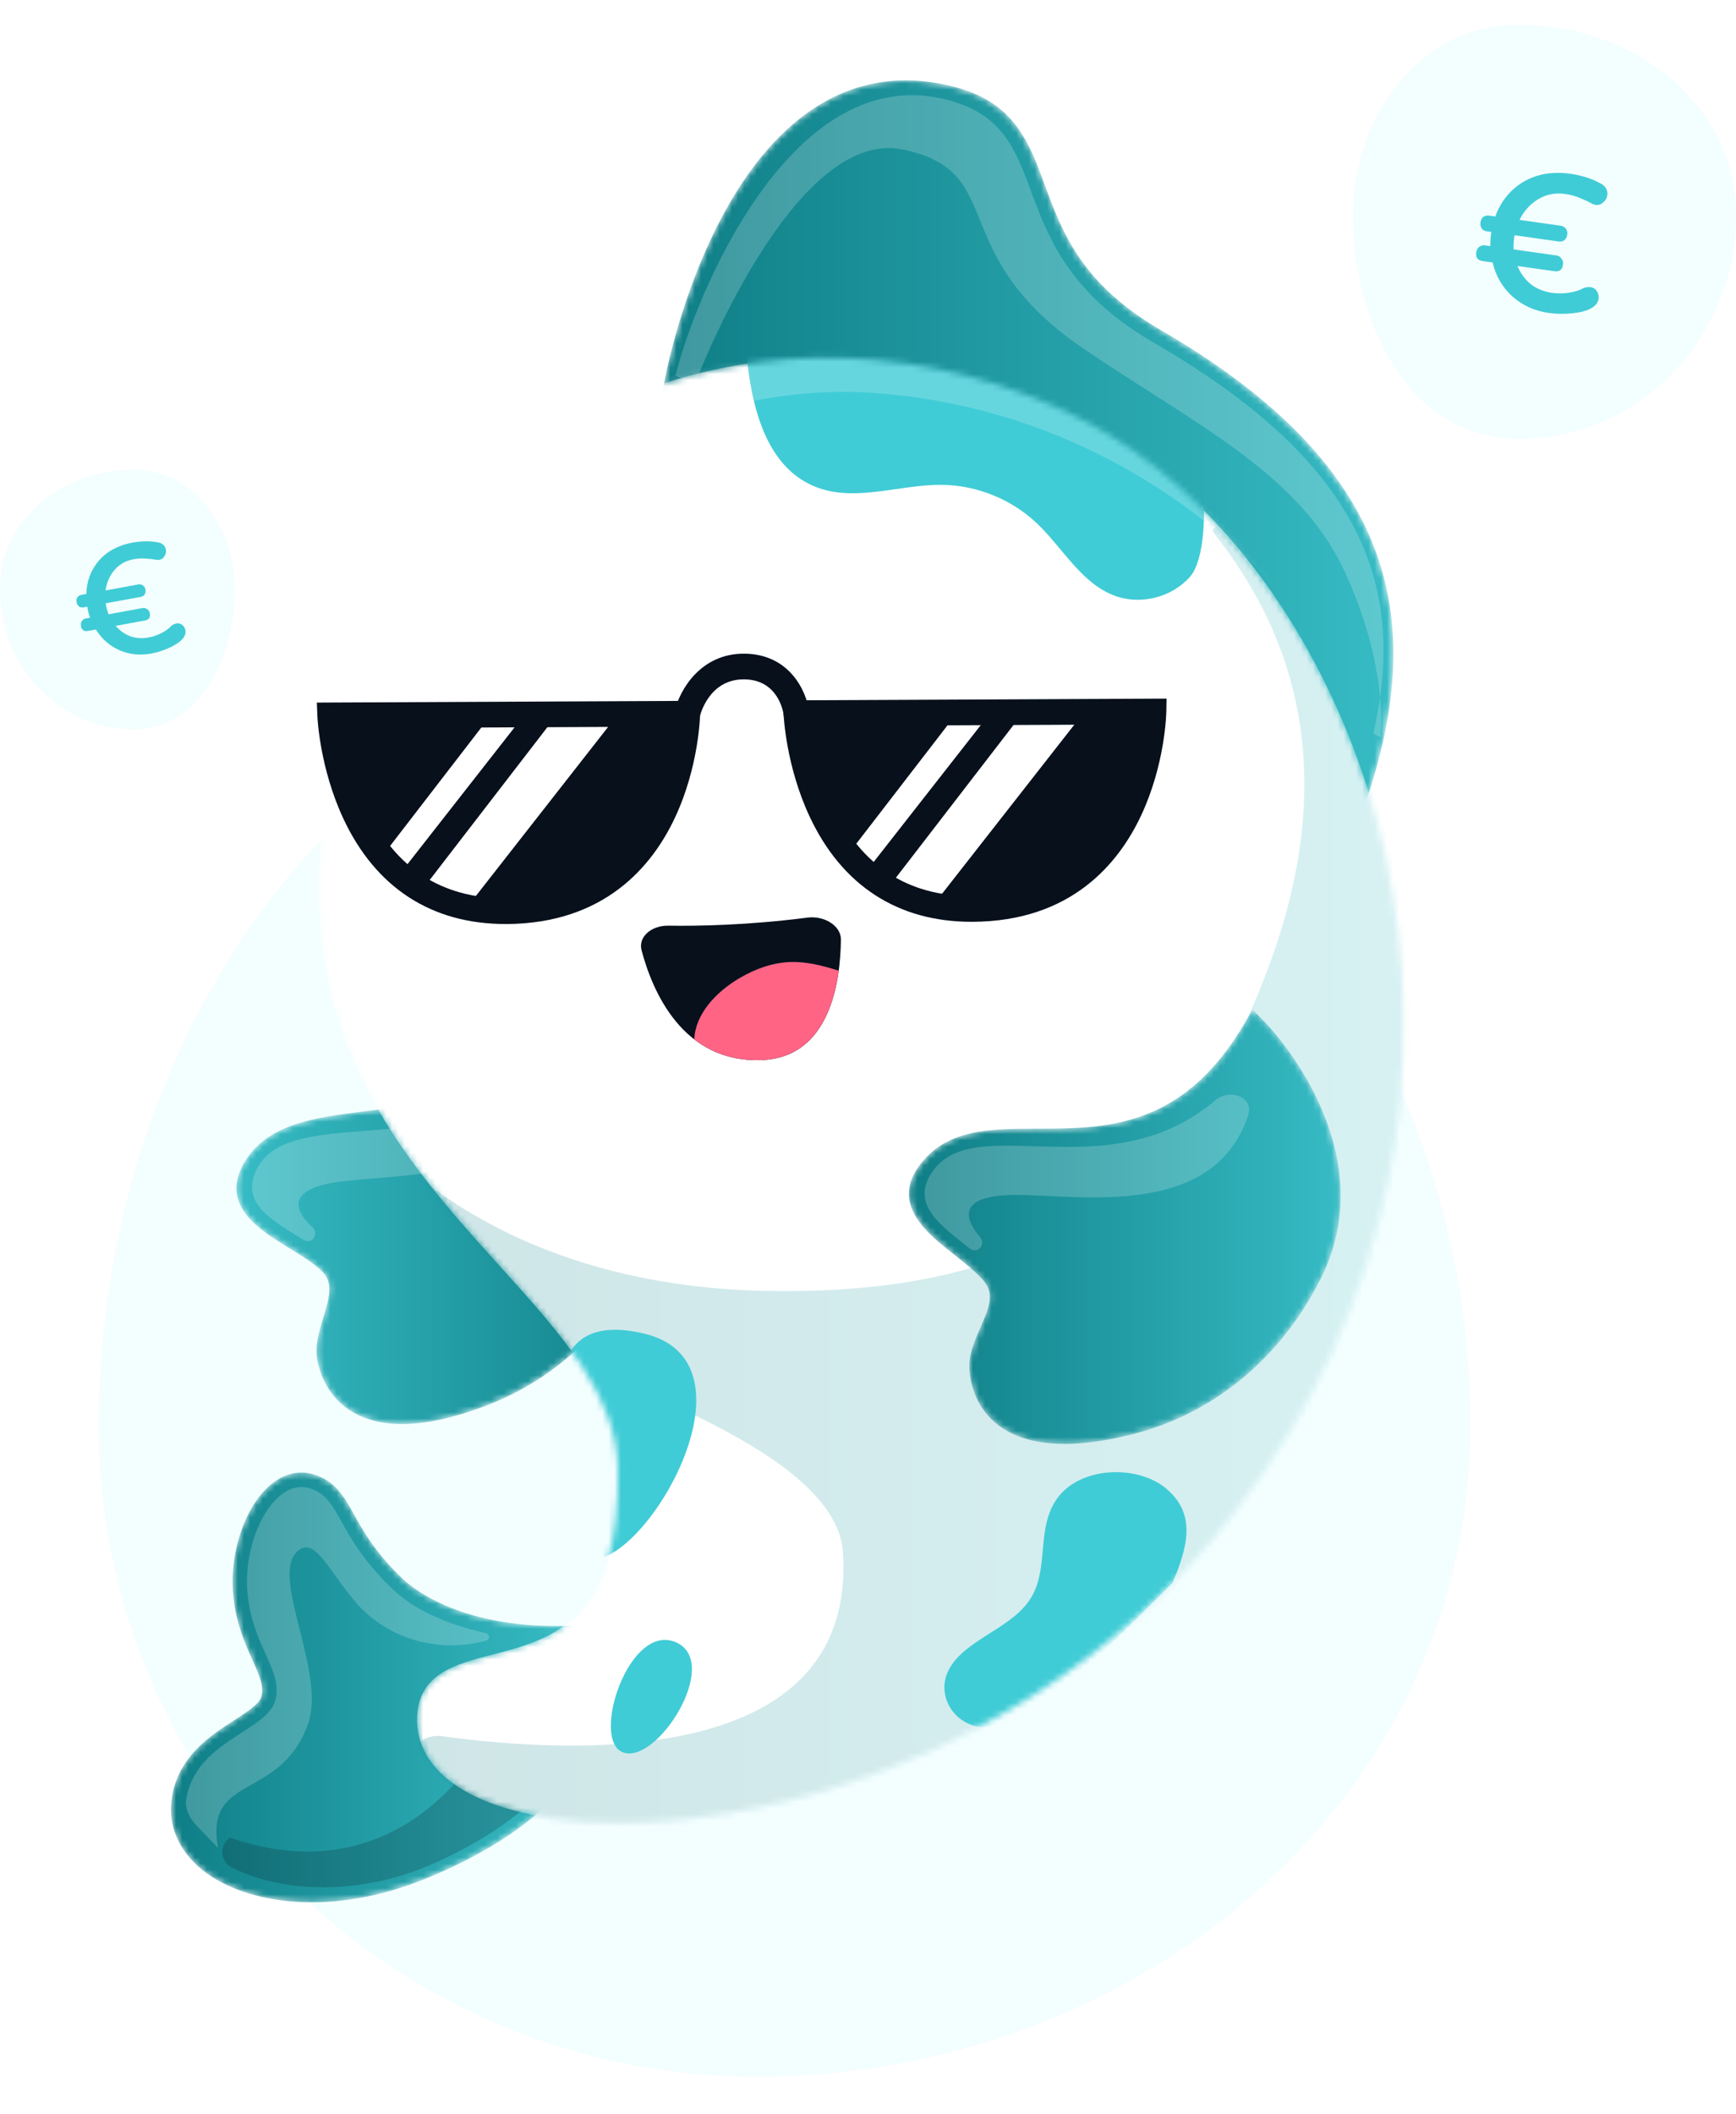
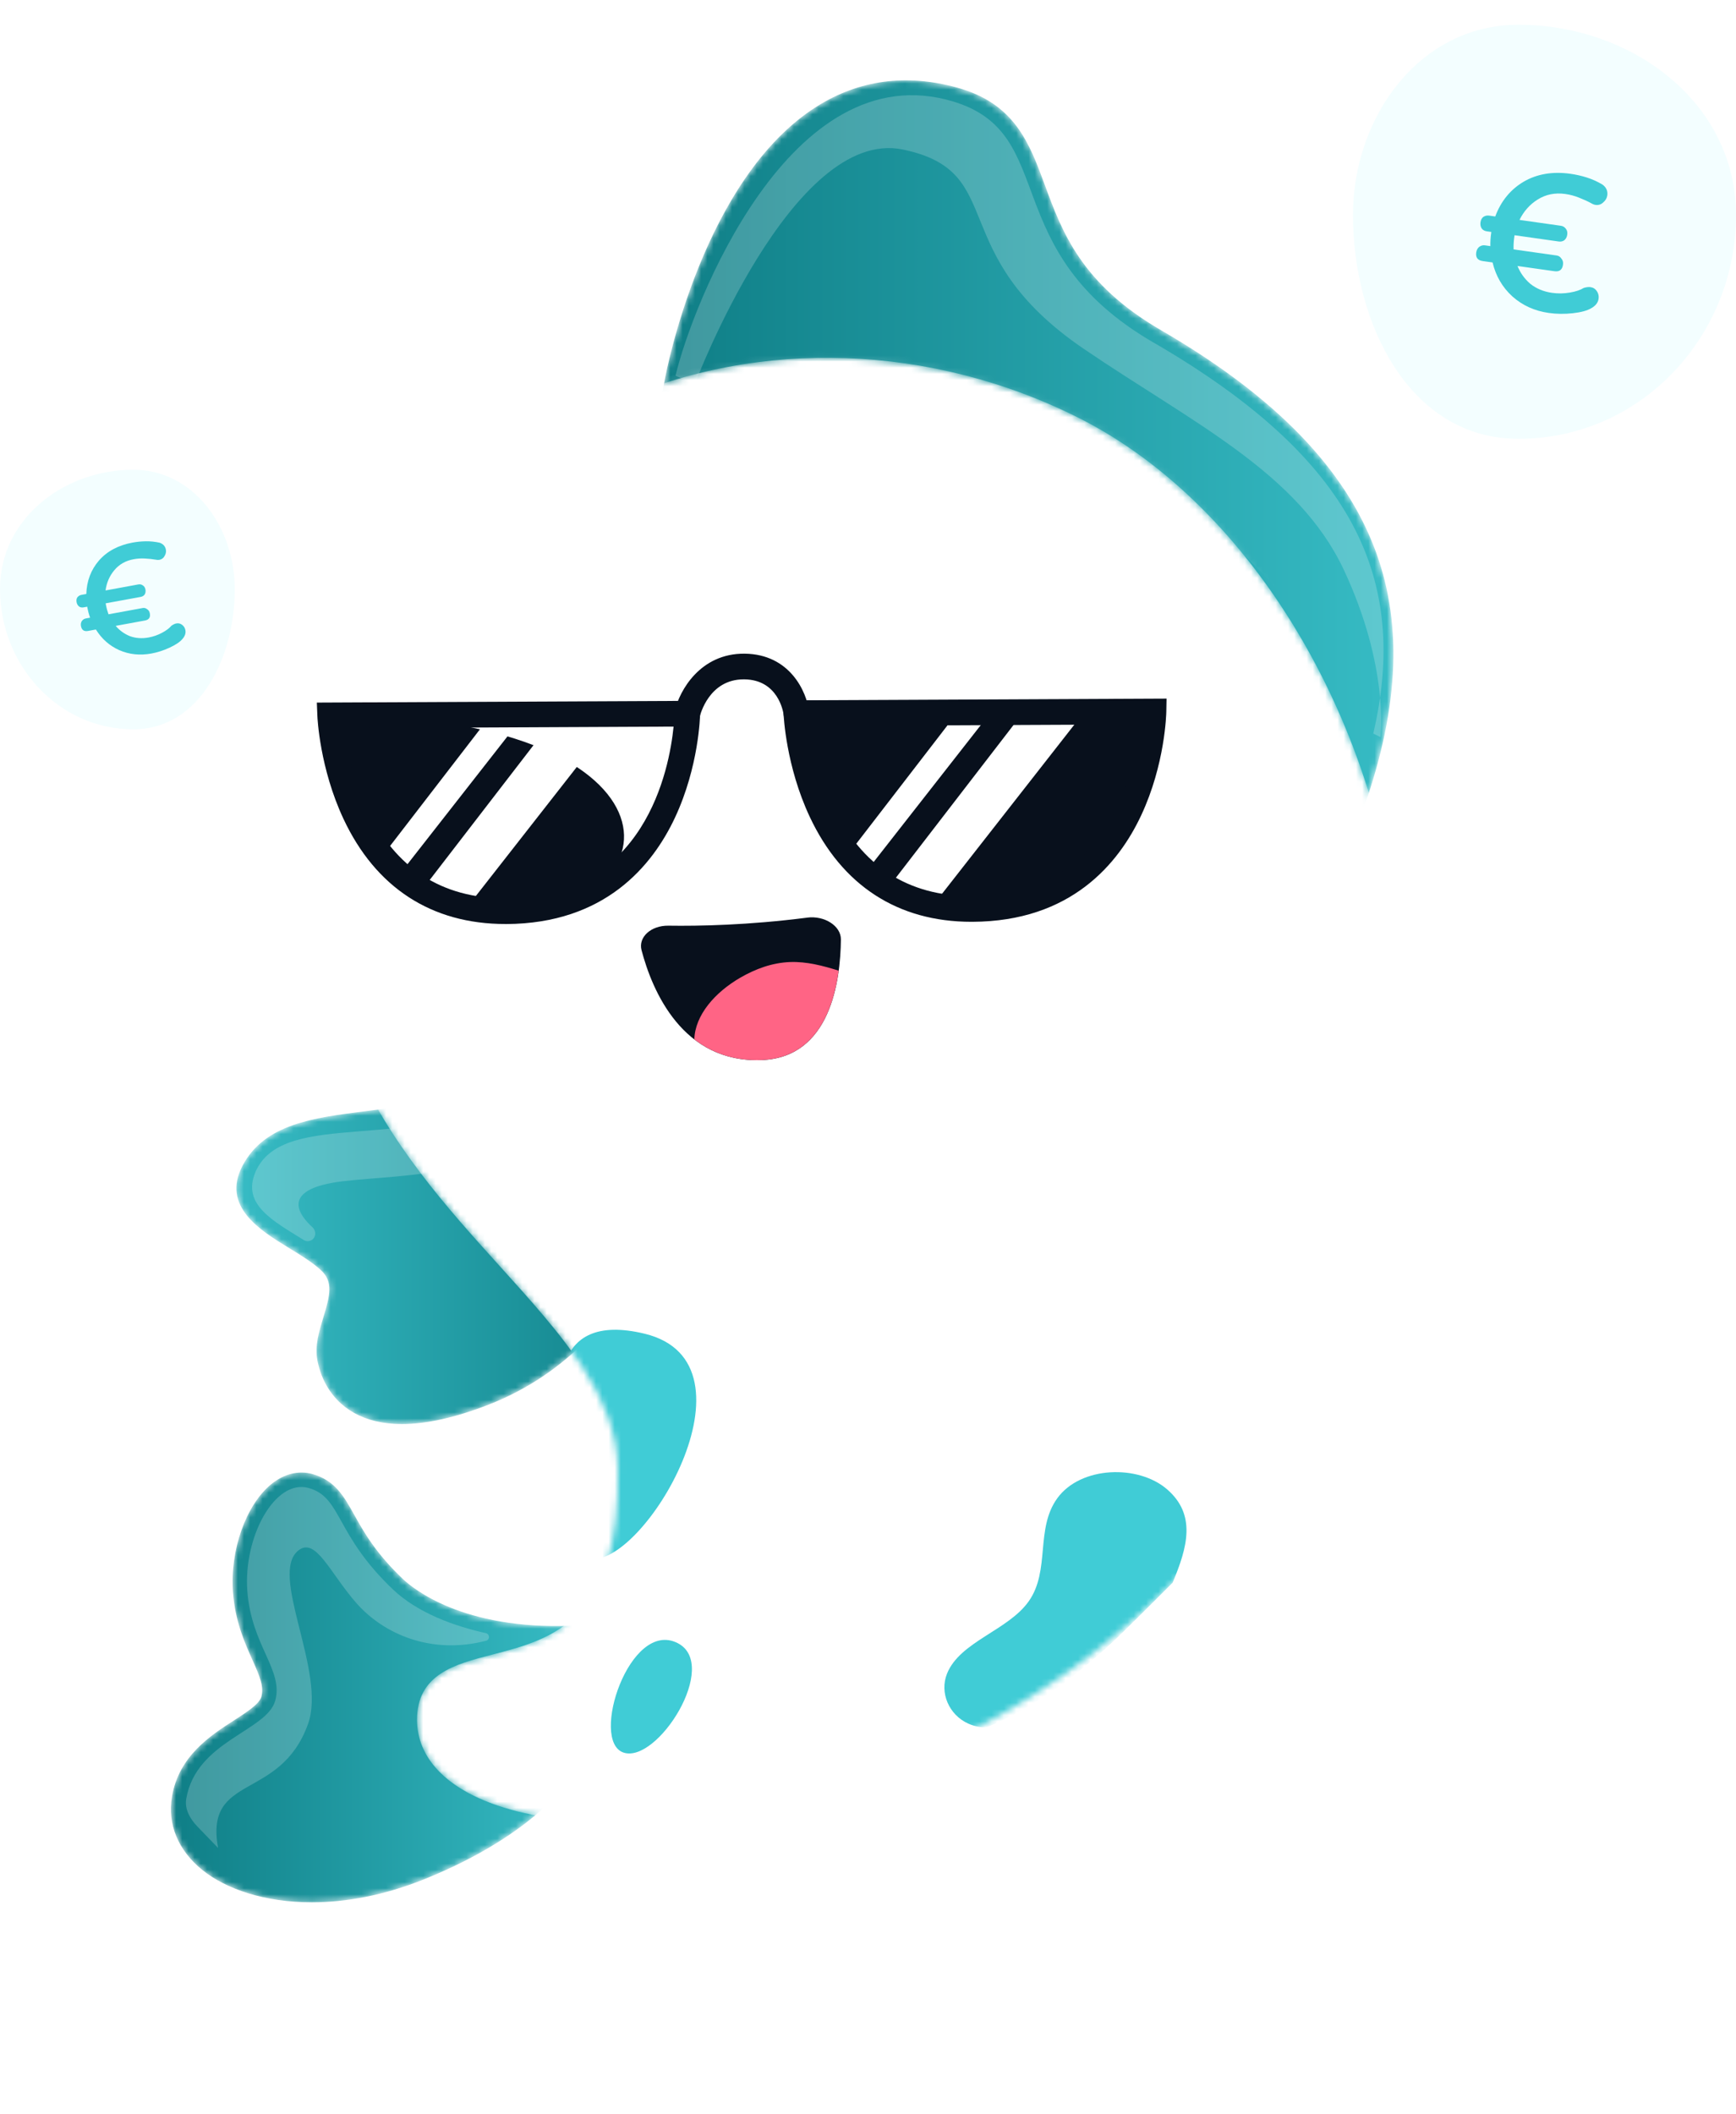
<svg xmlns="http://www.w3.org/2000/svg" width="281" height="342" viewBox="0 0 281 342" fill="none">
-   <path fill-rule="evenodd" clip-rule="evenodd" d="M122.555 105C188.871 105 238 163.681 238 230.524C238 291.857 183.404 336 122.555 336C64.232 336 16 289.311 16 230.524C16 166.008 58.549 105 122.555 105Z" fill="#F3FEFF" />
  <path fill-rule="evenodd" clip-rule="evenodd" d="M21.58 76C31.369 76 38 85.325 38 95.3C38 106.313 32.387 118 21.58 118C9.468 118 0 107.643 0 95.3C0 83.874 10.367 76 21.58 76Z" fill="#F3FEFF" />
  <g filter="url(#filter0_i_2958_54109)">
    <path d="M10.717 95.753C10.659 95.431 10.701 95.166 10.844 94.959C11.017 94.745 11.235 94.615 11.498 94.566L12.288 94.422C12.356 92.323 13.039 90.519 14.334 89.012C15.659 87.499 17.477 86.53 19.788 86.106C20.491 85.978 21.203 85.907 21.927 85.896C22.651 85.884 23.39 85.96 24.146 86.124C24.726 86.32 25.067 86.696 25.169 87.251C25.233 87.602 25.161 87.948 24.951 88.289C24.771 88.625 24.491 88.827 24.11 88.897C23.935 88.929 23.736 88.92 23.516 88.87C23.015 88.78 22.445 88.719 21.803 88.685C21.192 88.646 20.578 88.683 19.964 88.796C18.648 89.037 17.594 89.638 16.803 90.6C16.035 91.527 15.569 92.61 15.403 93.85L20.713 92.876C20.976 92.828 21.211 92.876 21.419 93.019C21.656 93.157 21.804 93.387 21.863 93.709C21.917 94.001 21.875 94.266 21.737 94.503C21.593 94.711 21.375 94.841 21.083 94.895L15.422 95.933C15.438 96.021 15.457 96.123 15.479 96.24C15.57 96.738 15.705 97.227 15.884 97.708L21.413 96.694C21.676 96.646 21.914 96.708 22.127 96.88C22.364 97.019 22.512 97.248 22.571 97.57C22.689 98.214 22.427 98.594 21.783 98.713L17.044 99.582C17.662 100.315 18.429 100.87 19.345 101.246C20.284 101.588 21.295 101.659 22.378 101.461C23.138 101.321 23.863 101.068 24.551 100.699C25.24 100.331 25.744 99.951 26.066 99.56C26.361 99.355 26.625 99.231 26.859 99.188C27.21 99.123 27.527 99.201 27.809 99.422C28.092 99.642 28.265 99.928 28.329 100.279C28.421 100.776 28.252 101.26 27.825 101.732C27.427 102.198 26.739 102.657 25.764 103.108C24.788 103.559 23.803 103.875 22.809 104.058C20.966 104.396 19.239 104.214 17.628 103.511C16.047 102.803 14.785 101.689 13.841 100.169L12.568 100.403C11.925 100.521 11.544 100.258 11.426 99.614C11.372 99.322 11.414 99.057 11.552 98.82C11.719 98.578 11.935 98.432 12.198 98.384L12.9 98.255C12.716 97.745 12.57 97.197 12.463 96.612C12.457 96.583 12.449 96.539 12.438 96.48L11.868 96.585C11.575 96.639 11.325 96.594 11.118 96.45C10.905 96.278 10.771 96.045 10.717 95.753Z" fill="#40CCD6" />
  </g>
  <path fill-rule="evenodd" clip-rule="evenodd" d="M245.791 4C229.819 4 219 18.876 219 34.789C219 52.357 228.158 71 245.791 71C265.553 71 281 54.477 281 34.789C281 16.562 264.086 4 245.791 4Z" fill="#F3FEFF" />
  <g filter="url(#filter1_i_2958_54109)">
    <path d="M237.959 34.302C238.016 33.896 238.171 33.599 238.424 33.409C238.713 33.224 239.023 33.155 239.355 33.202L240.35 33.343C241.264 30.878 242.788 29.007 244.924 27.731C247.097 26.459 249.639 26.03 252.551 26.442C253.436 26.568 254.31 26.767 255.174 27.039C256.038 27.312 256.886 27.695 257.718 28.189C258.329 28.652 258.585 29.233 258.486 29.934C258.423 30.376 258.2 30.758 257.816 31.08C257.469 31.406 257.056 31.536 256.577 31.468C256.356 31.437 256.124 31.348 255.882 31.2C255.323 30.896 254.67 30.596 253.922 30.302C253.211 30.014 252.468 29.814 251.694 29.705C250.036 29.47 248.546 29.767 247.226 30.595C245.947 31.391 244.964 32.493 244.276 33.899L250.966 34.847C251.298 34.894 251.559 35.044 251.748 35.296C251.975 35.554 252.06 35.885 252.002 36.291C251.95 36.659 251.795 36.957 251.537 37.184C251.285 37.373 250.974 37.442 250.606 37.39L243.473 36.38C243.458 36.49 243.439 36.62 243.419 36.767C243.33 37.394 243.296 38.028 243.318 38.67L250.285 39.657C250.616 39.704 250.875 39.872 251.059 40.161C251.286 40.419 251.371 40.751 251.313 41.156C251.198 41.967 250.735 42.315 249.924 42.2L243.953 41.355C244.397 42.47 245.088 43.433 246.026 44.242C247.006 45.02 248.178 45.506 249.542 45.699C250.5 45.835 251.461 45.821 252.424 45.656C253.387 45.492 254.137 45.241 254.674 44.903C255.105 44.776 255.469 44.734 255.764 44.776C256.206 44.838 256.551 45.056 256.799 45.43C257.047 45.803 257.139 46.211 257.077 46.654C256.988 47.28 256.596 47.789 255.902 48.179C255.244 48.575 254.247 48.847 252.91 48.996C251.573 49.145 250.278 49.131 249.024 48.953C246.702 48.624 244.724 47.724 243.09 46.252C241.493 44.785 240.436 42.962 239.917 40.783L238.314 40.556C237.503 40.441 237.155 39.978 237.27 39.167C237.322 38.798 237.477 38.501 237.734 38.274C238.029 38.053 238.342 37.965 238.674 38.012L239.559 38.138C239.542 37.459 239.586 36.75 239.69 36.013C239.695 35.976 239.703 35.921 239.714 35.847L238.995 35.746C238.626 35.693 238.347 35.541 238.157 35.288C237.973 34.999 237.907 34.67 237.959 34.302Z" fill="#40CCD6" />
  </g>
  <mask id="mask0_2958_54109" style="mask-type:alpha" maskUnits="userSpaceOnUse" x="107" y="13" width="119" height="126">
    <path fill-rule="evenodd" clip-rule="evenodd" d="M220.206 132.203L217.788 138.734L215.779 132.062L215.778 132.06C215.687 131.767 209.968 113.273 194.15 95.771C172.982 72.345 144.694 61.687 110.085 64.105L107.072 64.316L107.622 61.348C107.871 60.024 113.865 28.722 132.27 17.195C139.07 12.928 146.689 11.911 154.91 14.169C164.264 16.733 166.633 23.169 169.14 29.979L169.144 29.989L169.148 30C171.897 37.47 175.016 45.941 187.926 53.422C206.413 64.144 217.788 75.869 222.707 89.278C227.185 101.497 226.366 115.532 220.206 132.203ZM140.628 63.14C138.088 62.728 135.472 62.387 132.779 62.124C135.464 62.352 138.079 62.695 140.628 63.14Z" fill="#4D080B" />
  </mask>
  <g mask="url(#mask0_2958_54109)">
    <path fill-rule="evenodd" clip-rule="evenodd" d="M220.206 132.203L217.788 138.734L215.779 132.062L215.778 132.06C215.687 131.767 209.968 113.273 194.15 95.771C172.982 72.345 144.694 61.687 110.085 64.105L107.072 64.316L107.622 61.348C107.871 60.024 113.865 28.722 132.27 17.195C139.07 12.928 146.689 11.911 154.91 14.169C164.264 16.733 166.633 23.169 169.14 29.979L169.144 29.989L169.148 30C171.897 37.47 175.016 45.941 187.926 53.422C206.413 64.144 217.788 75.869 222.707 89.278C227.185 101.497 226.366 115.532 220.206 132.203ZM140.628 63.14C138.088 62.728 135.472 62.387 132.779 62.124C135.464 62.352 138.079 62.695 140.628 63.14Z" fill="url(#paint0_linear_2958_54109)" />
    <path d="M186.749 55.443C161.064 40.557 171.664 21.66 154.283 16.421C127.824 8.45 111.966 49.654 109.343 60.791L112.458 62.16C112.458 62.16 128.221 20.489 146.139 24.193C163.444 27.769 152.588 40.909 175.445 56.454C193.05 68.43 210.117 76.439 217.513 92.182C224.908 107.926 223.455 119.249 223.455 119.249L222.285 118.692C228.1 93.749 219.208 74.257 186.749 55.437V55.443Z" fill="white" fill-opacity="0.2" />
  </g>
  <mask id="mask1_2958_54109" style="mask-type:alpha" maskUnits="userSpaceOnUse" x="27" y="238" width="67" height="70">
    <path fill-rule="evenodd" clip-rule="evenodd" d="M68.721 304.031C62.157 306.679 55.952 307.786 50.463 307.786C42.832 307.786 36.594 305.643 32.763 302.56C28.822 299.387 27.075 295.158 27.843 290.648C28.956 284.097 34.112 280.771 37.88 278.346L37.898 278.335C39.907 277.04 41.975 275.707 42.301 274.534C42.748 272.902 42.077 271.277 40.848 268.546L40.843 268.534C39.603 265.772 38.059 262.334 37.708 257.6C37.209 250.832 39.806 243.495 43.887 240.149C45.953 238.454 48.327 237.865 50.572 238.492C54.229 239.515 55.663 242.084 57.325 245.063L57.328 245.068L57.336 245.082C58.876 247.843 60.789 251.274 65.234 255.489C66.821 256.993 74.881 263.703 92.518 263.038L93.158 286.362L92.774 287.034C92.557 287.424 87.196 296.572 68.721 304.031Z" fill="#4D080B" />
  </mask>
  <g mask="url(#mask1_2958_54109)">
    <path fill-rule="evenodd" clip-rule="evenodd" d="M68.721 304.031C62.157 306.679 55.952 307.786 50.463 307.786C42.832 307.786 36.594 305.643 32.763 302.56C28.822 299.387 27.075 295.158 27.843 290.648C28.956 284.097 34.112 280.771 37.88 278.346L37.898 278.335C39.907 277.04 41.975 275.707 42.301 274.534C42.748 272.902 42.077 271.277 40.848 268.546L40.843 268.534C39.603 265.772 38.059 262.334 37.708 257.6C37.209 250.832 39.806 243.495 43.887 240.149C45.953 238.454 48.327 237.865 50.572 238.492C54.229 239.515 55.663 242.084 57.325 245.063L57.328 245.068L57.336 245.082C58.876 247.843 60.789 251.274 65.234 255.489C66.821 256.993 74.881 263.703 92.518 263.038L93.158 286.362L92.774 287.034C92.557 287.424 87.196 296.572 68.721 304.031Z" fill="url(#paint1_linear_2958_54109)" />
-     <path d="M37.212 297.323C64.205 306.678 77.147 283.852 77.147 283.852L90.202 279.126L90.977 285.763C90.977 285.763 86.353 294.504 69.651 301.735C57.472 307.01 44.559 306.064 36.962 301.825C34.573 299.184 37.212 297.317 37.212 297.317V297.323Z" fill="#08101C" fill-opacity="0.2" />
    <path d="M35.302 298.99C35.302 298.99 35.302 298.99 35.302 298.99L31.973 295.545C30.783 294.314 29.859 292.726 30.146 291.038C31.745 281.641 43.183 280.105 44.552 275.154C45.921 270.203 40.688 266.262 40.036 257.427C39.383 248.593 44.533 239.24 49.945 240.744C55.357 242.253 54.155 248.196 63.629 257.184C67.689 261.033 73.627 263.111 78.65 264.235C78.911 264.293 79.108 264.506 79.144 264.771C79.187 265.083 78.992 265.381 78.687 265.46C69.874 267.761 62.132 264.445 57.654 259.334C53.393 254.466 51.122 248.67 48.327 250.832C43.407 254.638 52.901 270.503 49.856 278.941C45.308 291.541 33.087 286.805 35.301 298.99C35.301 298.991 35.302 298.991 35.302 298.99Z" fill="white" fill-opacity="0.2" />
  </g>
  <mask id="mask2_2958_54109" style="mask-type:alpha" maskUnits="userSpaceOnUse" x="38" y="155" width="71" height="76">
    <path fill-rule="evenodd" clip-rule="evenodd" d="M57.325 228.608C59.475 229.804 62.053 230.406 65.047 230.406C69.007 230.406 73.696 229.363 79.076 227.271C91.569 222.416 101.159 212.347 106.085 198.913C114.113 177.021 97.276 158.949 96.553 158.188L94.147 155.661L92.727 158.847C84.833 176.529 71.137 178.269 59.053 179.798C50.698 180.853 42.804 181.858 39.26 188.6C35.793 195.2 42.129 199.077 46.76 201.91L46.764 201.913C48.625 203.045 50.544 204.222 51.913 205.476C53.973 207.363 53.449 209.513 52.336 213.146L52.334 213.149C51.651 215.394 50.941 217.721 51.363 220.03C51.76 222.211 53.071 226.228 57.325 228.608Z" fill="#4D080B" />
  </mask>
  <g mask="url(#mask2_2958_54109)">
    <path fill-rule="evenodd" clip-rule="evenodd" d="M57.325 228.608C59.475 229.804 62.053 230.406 65.047 230.406C69.007 230.406 73.696 229.363 79.076 227.271C91.569 222.416 101.159 212.347 106.085 198.913C114.113 177.021 97.276 158.949 96.553 158.188L94.147 155.661L92.727 158.847C84.833 176.529 71.137 178.269 59.053 179.798C50.698 180.853 42.804 181.858 39.26 188.6C35.793 195.2 42.129 199.077 46.76 201.91L46.764 201.913C48.625 203.045 50.544 204.222 51.913 205.476C53.973 207.363 53.449 209.513 52.336 213.146L52.334 213.149C51.651 215.394 50.941 217.721 51.363 220.03C51.76 222.211 53.071 226.228 57.325 228.608Z" fill="url(#paint2_linear_2958_54109)" />
    <path d="M41.329 189.678C41.331 189.68 41.332 189.683 41.331 189.686C39.115 194.916 44.291 197.586 49.171 200.63C49.658 200.933 50.293 200.858 50.689 200.442C51.195 199.91 51.114 199.046 50.569 198.555C48.627 196.801 45.474 192.899 53.73 191.383C61.901 189.883 82.327 191.334 90.121 179.412C92.63 175.573 86.599 173.735 82.864 176.396C67.837 187.104 45.868 178.971 41.328 189.671C41.327 189.673 41.327 189.676 41.329 189.678Z" fill="white" fill-opacity="0.2" />
  </g>
  <mask id="mask3_2958_54109" style="mask-type:alpha" maskUnits="userSpaceOnUse" x="51" y="57" width="177" height="238">
    <path fill-rule="evenodd" clip-rule="evenodd" d="M136.608 288.671C124.044 292.778 111.23 294.889 100.022 294.889V294.883C92.698 294.883 86.057 293.987 80.62 292.151C72.201 289.311 67.544 284.404 67.505 278.333C67.454 270.868 73.64 269.268 79.628 267.72C89.377 265.2 100.425 262.34 100.009 237.705C99.805 225.787 91.009 216.05 80.824 204.779C64.109 186.278 43.311 163.255 54.788 120.246C61.652 94.523 77.607 74.91 99.715 65.007C122.867 54.643 150.912 55.641 174.741 67.681C198.072 79.465 216.969 106.262 224.076 137.602C228.017 154.977 228.241 173.349 224.735 190.724C220.814 210.152 212.433 228.282 199.824 244.627C179.885 270.471 154.443 282.843 136.608 288.671Z" fill="#4D080B" />
  </mask>
  <g mask="url(#mask3_2958_54109)">
    <path fill-rule="evenodd" clip-rule="evenodd" d="M136.608 288.671C124.044 292.778 111.23 294.889 100.022 294.889V294.883C92.698 294.883 86.057 293.987 80.62 292.151C72.201 289.311 67.544 284.404 67.505 278.333C67.454 270.868 73.64 269.268 79.628 267.72C89.377 265.2 100.425 262.34 100.009 237.705C99.805 225.787 91.009 216.05 80.824 204.779C64.109 186.278 43.311 163.255 54.788 120.246C61.652 94.523 77.607 74.91 99.715 65.007C122.867 54.643 150.912 55.641 174.741 67.681C198.072 79.465 216.969 106.262 224.076 137.602C228.017 154.977 228.241 173.349 224.735 190.724C220.814 210.152 212.433 228.282 199.824 244.627C179.885 270.471 154.443 282.843 136.608 288.671Z" fill="white" />
-     <path opacity="0.2" d="M229.127 162.07C227.04 131.784 214.529 103.769 197.278 85.476C196.722 84.961 195.987 85.604 196.451 86.196C205.61 97.874 218.386 119.569 205.991 154.646C191.622 195.304 164.945 209.636 124.101 208.861C90.892 208.232 71.588 194.807 62.161 185.522L84.668 212.299C85.65 213.468 87.266 218.394 88.709 218.989C102.63 224.728 135.417 235.922 136.436 251.076C138.796 286.221 92.723 283.827 71.469 280.898C70.187 280.721 68.886 281.084 67.919 281.905C66.729 282.916 66.222 284.469 66.599 285.945L67.308 288.709C67.422 289.157 67.552 289.593 67.814 289.981C73.824 298.873 127.625 311.279 179.173 270.388C192.168 260.076 197.972 252.672 200.746 249.095C212.731 233.631 229.127 204.689 229.127 162.07Z" fill="url(#paint3_linear_2958_54109)" />
    <path d="M153.288 270.794C152.06 273.865 153.589 277.454 156.724 278.868C157.606 279.264 158.592 279.475 159.602 279.514C167.304 276.322 174.527 271.166 181.89 263.95C184.788 261.109 189.81 256.068 189.81 256.068C192.228 250.304 193.642 245.116 188.965 241.009C184.289 236.902 174.904 237.19 171.13 242.423C167.554 247.368 170.03 254.079 166.53 259.062C163.198 263.802 155.374 265.587 153.288 270.794Z" fill="#40CCD6" />
    <path d="M109.663 265.833C116.597 269.313 106.407 285.408 100.918 283.553C95.429 281.692 101.909 261.943 109.663 265.833Z" fill="#40CCD6" />
    <path d="M104.352 215.79C88.686 211.984 89.744 226.127 92.777 233.059C95.81 239.99 86.664 250.461 95.357 252.189C104.05 253.917 123.943 220.548 104.352 215.79Z" fill="#40CCD6" />
-     <path d="M167.724 84.566C172.029 88.59 175.01 94.449 180.556 96.432C184.721 97.929 189.743 96.618 192.653 93.279C194.937 90.656 195.34 82.717 194.419 77.529C175.931 64.248 154.571 48.466 120.807 57.007C121.606 65.828 123.986 75.565 131.995 78.763C138.45 81.341 145.679 78.328 152.626 78.45C158.179 78.546 163.661 80.772 167.717 84.559L167.724 84.566Z" fill="#40CCD6" />
    <path d="M68.542 95.671C68.542 95.671 99.959 60.224 142.34 63.64C184.721 67.056 207.405 96.196 207.405 96.196C207.405 96.196 185.342 50.757 136.122 54.953C81.637 59.597 68.542 95.671 68.542 95.671Z" fill="white" fill-opacity="0.2" />
  </g>
  <mask id="mask4_2958_54109" style="mask-type:alpha" maskUnits="userSpaceOnUse" x="147" y="163" width="71" height="71">
-     <path fill-rule="evenodd" clip-rule="evenodd" d="M183.597 231.98C179.362 233.073 175.594 233.624 172.306 233.624L172.299 233.617C167.962 233.617 164.463 232.664 161.833 230.764C157.886 227.904 157.055 223.759 156.914 221.546C156.761 219.207 157.737 216.983 158.683 214.828L158.686 214.822C160.215 211.342 160.989 209.27 159.166 207.159C157.95 205.758 156.185 204.363 154.47 203.02L154.458 203.01C150.192 199.652 144.36 195.062 148.572 188.92C152.89 182.625 160.177 182.619 167.892 182.613H167.895C178.872 182.6 191.306 182.585 201.208 165.961L202.769 163.338L204.893 165.526C205.692 166.351 224.366 185.977 213.74 206.973C207.279 219.735 196.57 228.621 183.597 231.98Z" fill="#4D080B" />
-   </mask>
+     </mask>
  <g mask="url(#mask4_2958_54109)">
    <path fill-rule="evenodd" clip-rule="evenodd" d="M183.597 231.98C179.362 233.073 175.594 233.624 172.306 233.624L172.299 233.617C167.962 233.617 164.463 232.664 161.833 230.764C157.886 227.904 157.055 223.759 156.914 221.546C156.761 219.207 157.737 216.983 158.683 214.828L158.686 214.822C160.215 211.342 160.989 209.27 159.166 207.159C157.95 205.758 156.185 204.363 154.47 203.02L154.458 203.01C150.192 199.652 144.36 195.062 148.572 188.92C152.89 182.625 160.177 182.619 167.892 182.613H167.895C178.872 182.6 191.306 182.585 201.208 165.961L202.769 163.338L204.893 165.526C205.692 166.351 224.366 185.977 213.74 206.973C207.279 219.735 196.57 228.621 183.597 231.98Z" fill="url(#paint4_linear_2958_54109)" />
    <path d="M150.498 190.241C150.498 190.24 150.496 190.24 150.496 190.241C147.686 195.176 152.511 198.431 157.003 202.032C157.451 202.391 158.091 202.39 158.533 202.024C159.097 201.555 159.119 200.687 158.635 200.135C156.912 198.168 154.242 193.928 162.614 193.385C172.118 192.77 196.081 198.303 202.028 180.474C203.015 177.516 199.079 176.025 196.697 178.039C179.019 192.995 156.938 178.946 150.499 190.242C150.499 190.242 150.498 190.242 150.498 190.241Z" fill="white" fill-opacity="0.2" />
  </g>
  <path d="M130.639 148.466C133.48 148.099 136.137 149.827 136.114 152.002C136.045 158.734 134.41 171.045 123.361 171.51C110.459 172.05 105.558 160.244 103.842 153.729C103.291 151.629 105.368 149.723 108.209 149.769C113.122 149.844 121.14 149.689 130.639 148.472V148.466Z" fill="#08101C" />
  <path d="M135.759 157.052C133.222 156.254 130.599 155.56 127.913 155.652C124.934 155.755 122.202 156.817 119.878 158.154C115.711 160.553 112.503 164.249 112.388 168.164C115.171 170.31 118.753 171.699 123.356 171.504C131.976 171.142 134.869 163.56 135.753 157.052H135.759Z" fill="#FF6485" />
-   <path d="M53.449 115.74L111.245 115.47C111.245 115.47 110.688 147.283 81.945 147.415C54.729 147.542 53.449 115.74 53.449 115.74Z" fill="#08101C" />
+   <path d="M53.449 115.74C111.245 115.47 110.688 147.283 81.945 147.415C54.729 147.542 53.449 115.74 53.449 115.74Z" fill="#08101C" />
  <path d="M68.297 144.018C70.415 145.252 72.837 146.21 75.597 146.79L100.07 115.522L90.21 115.568L68.291 144.012L68.297 144.018Z" fill="white" />
  <path d="M79.518 115.62L61.852 138.543C62.707 139.564 63.648 140.54 64.687 141.441L84.924 115.591L79.518 115.614V115.62Z" fill="white" />
  <path d="M128.911 115.39L186.707 115.12C186.707 115.12 186.15 146.934 157.407 147.072C130.191 147.198 128.911 115.396 128.911 115.396V115.39Z" fill="#08101C" />
  <path d="M143.753 143.662C145.871 144.896 148.293 145.855 151.054 146.434L175.527 115.166L165.666 115.212L143.748 143.657L143.753 143.662Z" fill="white" />
  <path d="M154.974 115.27L137.308 138.193C138.163 139.214 139.104 140.19 140.143 141.091L160.38 115.241L154.974 115.264V115.27Z" fill="white" />
  <path d="M81.785 149.499C69.87 149.499 60.825 143.628 55.607 132.511C51.751 124.292 51.383 116.165 51.372 115.826L51.286 113.674L113.357 113.387L113.323 115.511C113.317 115.855 113.133 124.005 109.259 132.281C105.598 140.098 97.895 149.43 81.957 149.505C81.9 149.505 81.842 149.505 81.785 149.505V149.499ZM55.734 117.812C56.09 120.624 57.025 125.778 59.424 130.852C63.975 140.465 71.494 145.344 81.785 145.344C81.837 145.344 81.888 145.344 81.94 145.344C104.415 145.241 108.347 124.424 109.03 117.559L55.734 117.806V117.812Z" fill="#08101C" />
  <path d="M157.246 149.143C145.331 149.143 136.286 143.272 131.069 132.155C127.212 123.936 126.845 115.809 126.833 115.47L126.747 113.318L188.825 113.031L188.785 115.155C188.779 115.499 188.595 123.649 184.715 131.925C181.054 139.742 173.351 149.075 157.413 149.143C157.356 149.143 157.298 149.143 157.241 149.143H157.246ZM131.195 117.456C131.551 120.268 132.487 125.423 134.886 130.496C139.437 140.11 146.956 144.988 157.246 144.988C157.298 144.988 157.35 144.988 157.401 144.988C179.877 144.885 183.808 124.068 184.491 117.204L131.201 117.45L131.195 117.456Z" fill="#08101C" />
  <path d="M111.251 117.554C111.096 117.554 110.941 117.537 110.78 117.502C109.661 117.244 108.967 116.125 109.225 115.011C109.977 111.774 113.323 105.69 120.537 105.759C127.884 105.851 130.575 111.935 130.972 115.143C131.115 116.28 130.306 117.319 129.164 117.462C128.027 117.6 126.988 116.796 126.845 115.654C126.77 115.086 125.915 109.984 120.486 109.915C120.451 109.915 120.417 109.915 120.382 109.915C114.735 109.915 113.329 115.7 113.271 115.947C113.047 116.911 112.192 117.56 111.251 117.56V117.554Z" fill="#08101C" />
  <defs>
    <filter id="filter0_i_2958_54109" x="10.692" y="85.894" width="19.342" height="20.009" filterUnits="userSpaceOnUse" color-interpolation-filters="sRGB">
      <feFlood flood-opacity="0" result="BackgroundImageFix" />
      <feBlend mode="normal" in="SourceGraphic" in2="BackgroundImageFix" result="shape" />
      <feColorMatrix in="SourceAlpha" type="matrix" values="0 0 0 0 0 0 0 0 0 0 0 0 0 0 0 0 0 0 127 0" result="hardAlpha" />
      <feOffset dx="1.681" dy="1.681" />
      <feGaussianBlur stdDeviation="1.681" />
      <feComposite in2="hardAlpha" operator="arithmetic" k2="-1" k3="1" />
      <feColorMatrix type="matrix" values="0 0 0 0 0 0 0 0 0 0 0 0 0 0 0 0 0 0 0.08 0" />
      <feBlend mode="normal" in2="shape" result="effect1_innerShadow_2958_54109" />
    </filter>
    <filter id="filter1_i_2958_54109" x="237.248" y="26.291" width="22.939" height="24.488" filterUnits="userSpaceOnUse" color-interpolation-filters="sRGB">
      <feFlood flood-opacity="0" result="BackgroundImageFix" />
      <feBlend mode="normal" in="SourceGraphic" in2="BackgroundImageFix" result="shape" />
      <feColorMatrix in="SourceAlpha" type="matrix" values="0 0 0 0 0 0 0 0 0 0 0 0 0 0 0 0 0 0 127 0" result="hardAlpha" />
      <feOffset dx="1.681" dy="1.681" />
      <feGaussianBlur stdDeviation="1.681" />
      <feComposite in2="hardAlpha" operator="arithmetic" k2="-1" k3="1" />
      <feColorMatrix type="matrix" values="0 0 0 0 0 0 0 0 0 0 0 0 0 0 0 0 0 0 0.08 0" />
      <feBlend mode="normal" in2="shape" result="effect1_innerShadow_2958_54109" />
    </filter>
    <linearGradient id="paint0_linear_2958_54109" x1="226.803" y1="95.513" x2="110.853" y2="95.513" gradientUnits="userSpaceOnUse">
      <stop stop-color="#37BCC5" />
      <stop offset="1" stop-color="#108088" />
    </linearGradient>
    <linearGradient id="paint1_linear_2958_54109" x1="93.855" y1="283.882" x2="29.756" y2="283.882" gradientUnits="userSpaceOnUse">
      <stop stop-color="#37BCC5" />
      <stop offset="1" stop-color="#108088" />
    </linearGradient>
    <linearGradient id="paint2_linear_2958_54109" x1="37.52" y1="204.712" x2="106.015" y2="204.712" gradientUnits="userSpaceOnUse">
      <stop stop-color="#37BCC5" />
      <stop offset="1" stop-color="#108088" />
    </linearGradient>
    <linearGradient id="paint3_linear_2958_54109" x1="230.903" y1="225.505" x2="67.49" y2="225.505" gradientUnits="userSpaceOnUse">
      <stop stop-color="#37BCC5" />
      <stop offset="1" stop-color="#108088" />
    </linearGradient>
    <linearGradient id="paint4_linear_2958_54109" x1="217.745" y1="209.463" x2="149.345" y2="209.463" gradientUnits="userSpaceOnUse">
      <stop stop-color="#37BCC5" />
      <stop offset="1" stop-color="#108088" />
    </linearGradient>
  </defs>
</svg>